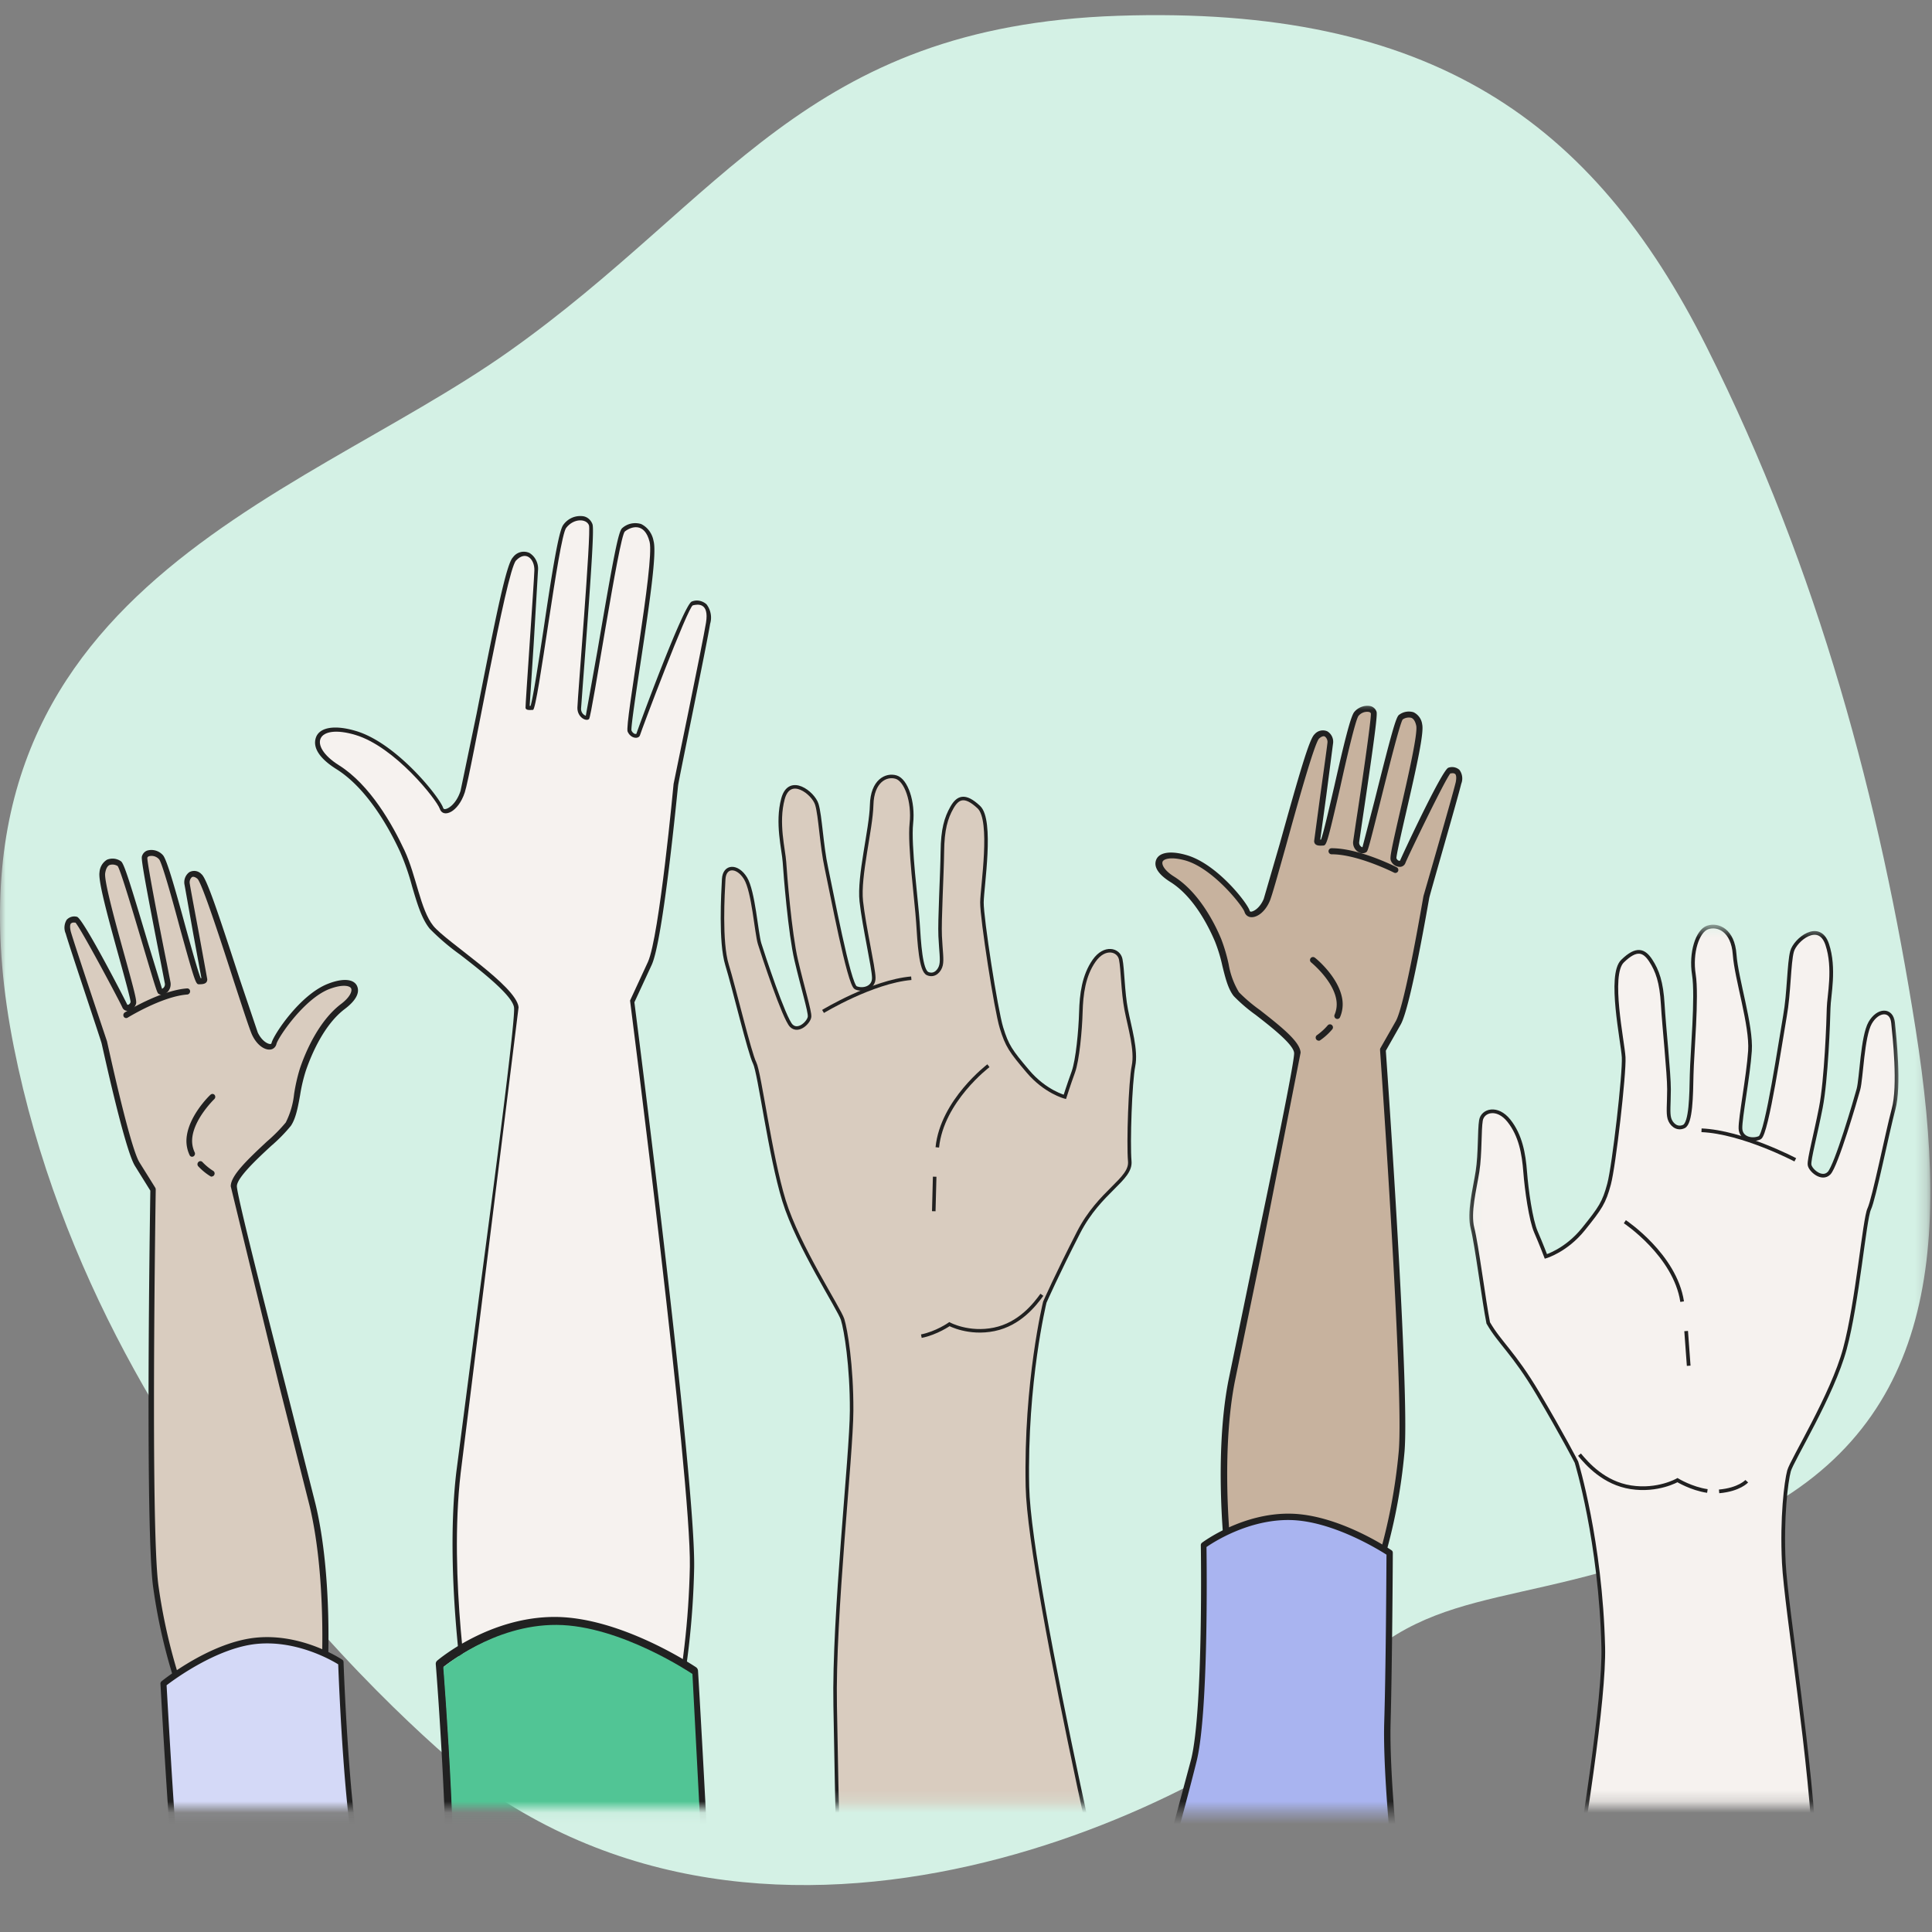
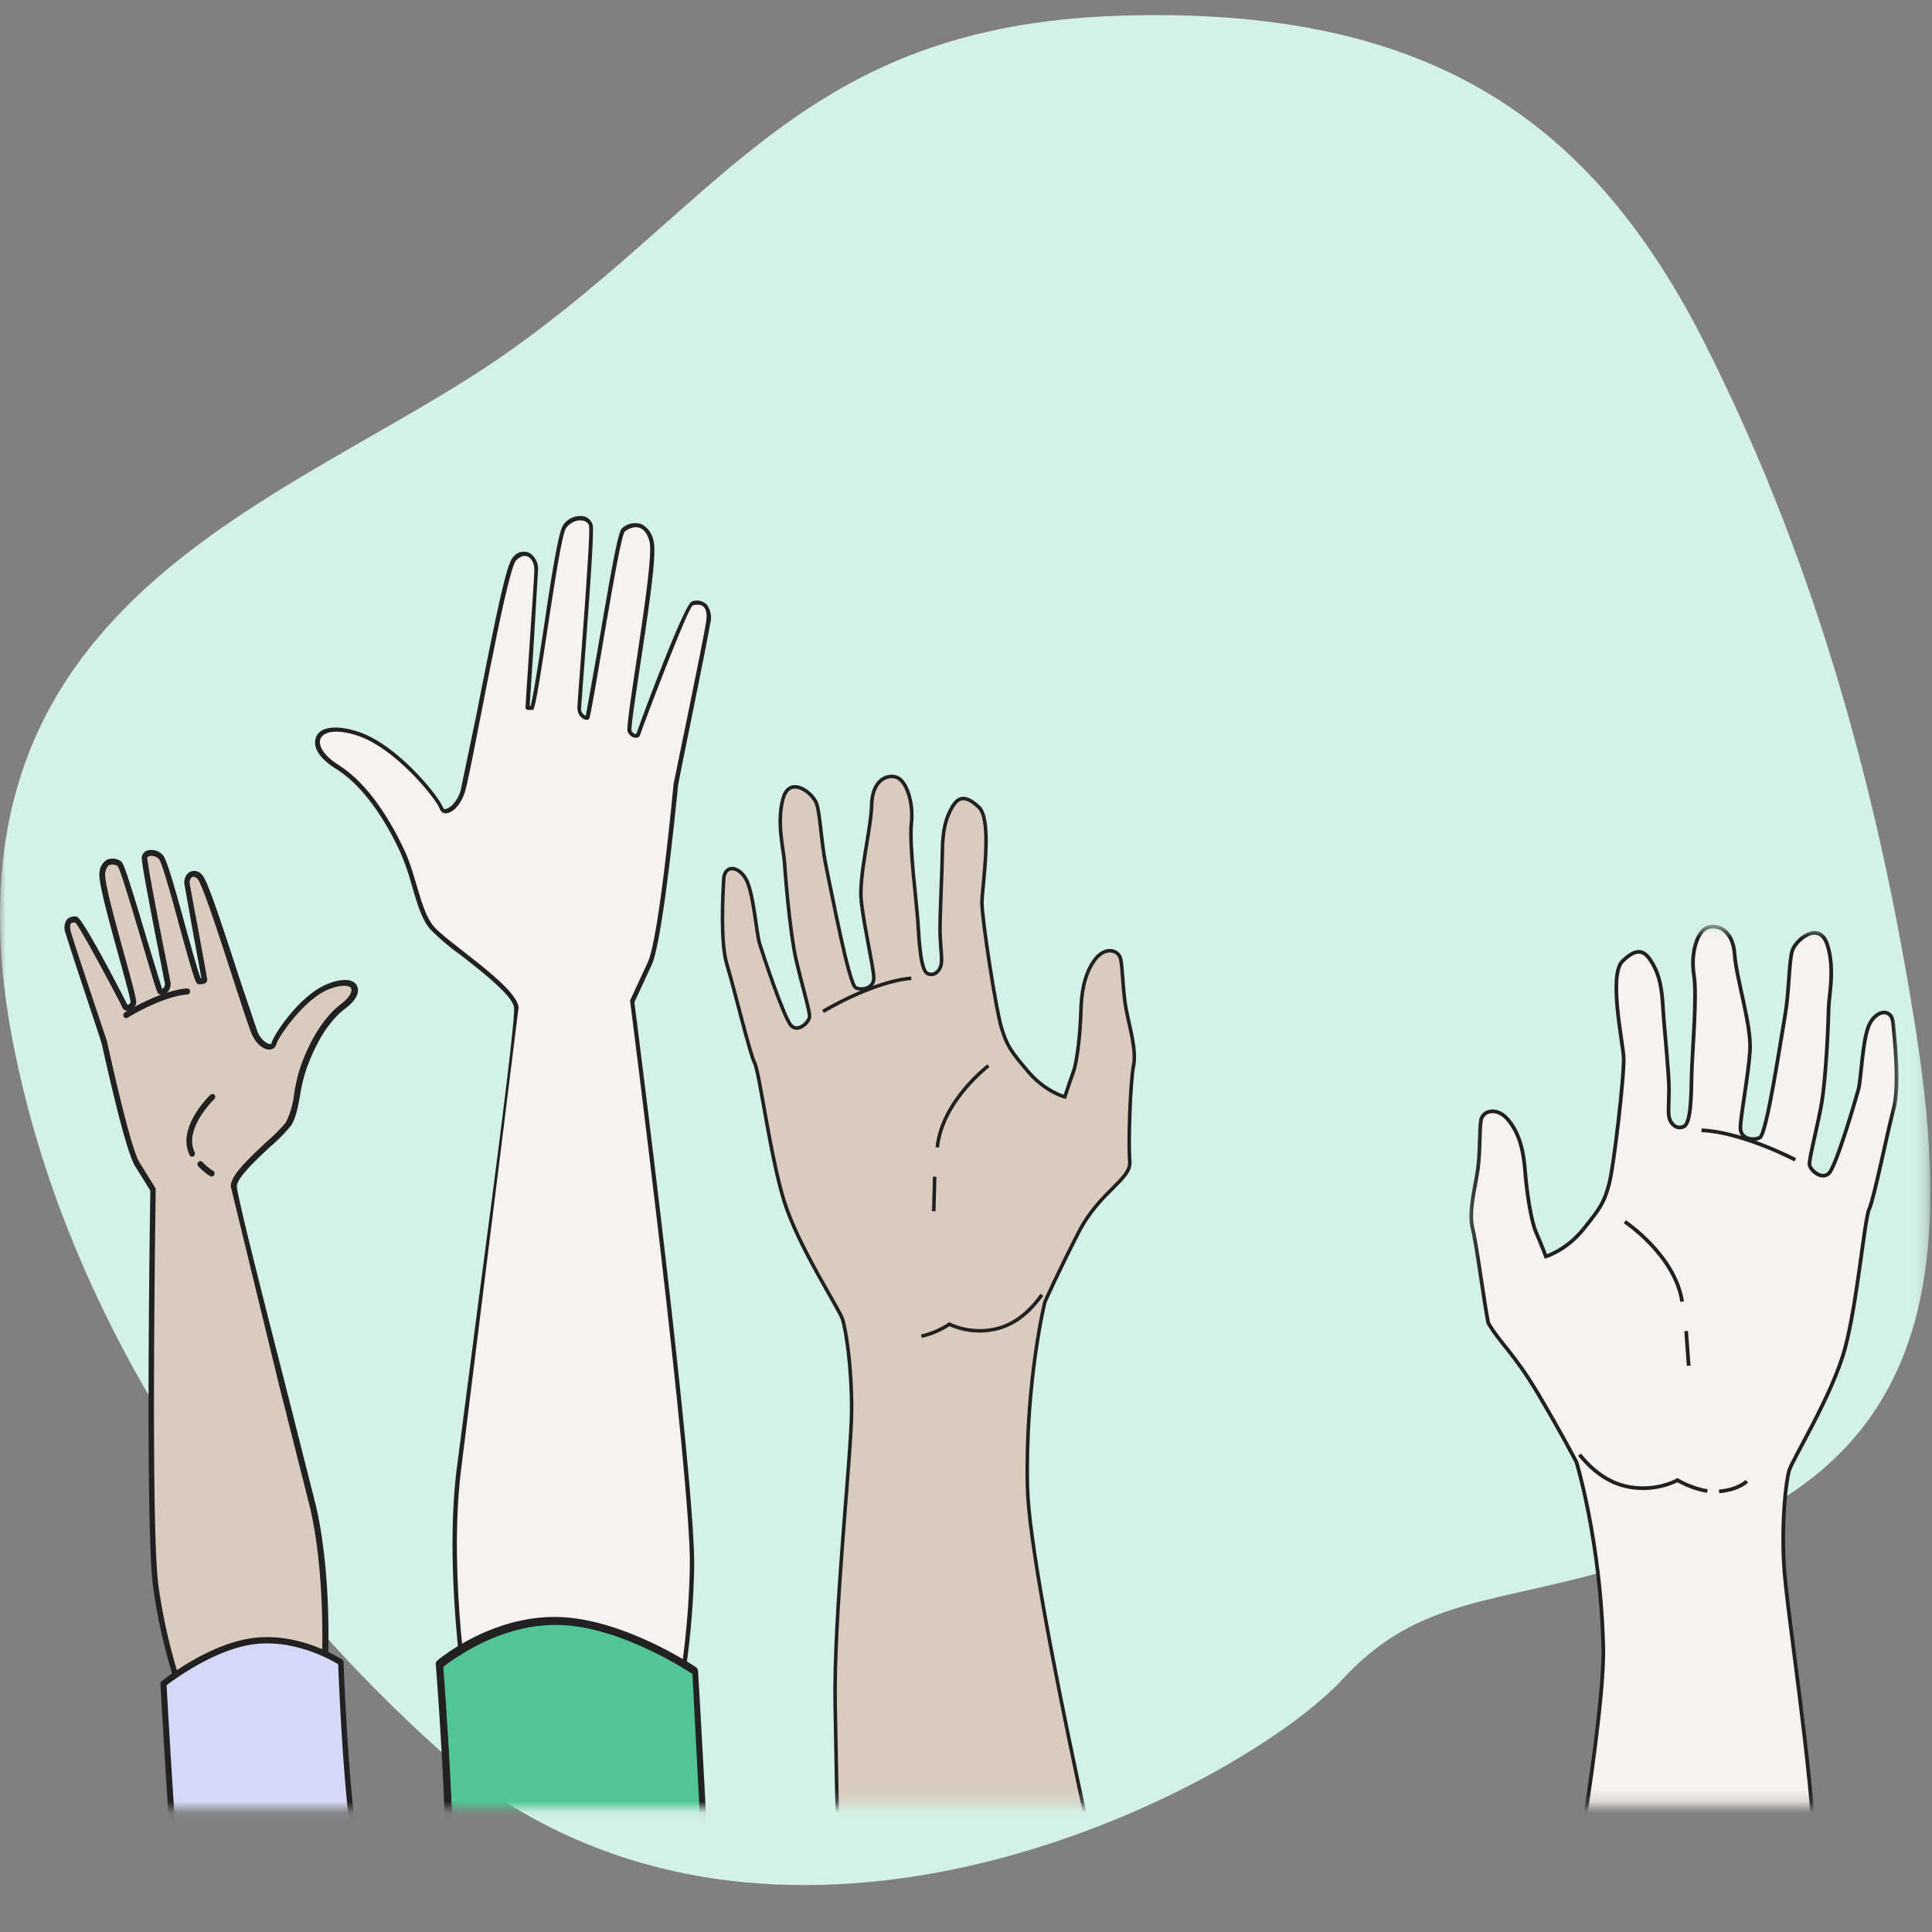
<svg xmlns="http://www.w3.org/2000/svg" width="170" height="170" fill="none">
  <rect width="100%" height="100%" fill="#808080" stroke="none" />
  <style>.B{stroke:#212121}.C{stroke-miterlimit:10}.D{fill:#212121}.E{fill:#fff}.F{fill:#d9ccbf}.G{stroke-width:.311}.H{stroke-width:.325}</style>
  <mask id="A" maskUnits="userSpaceOnUse" x="0" y="0" width="170" height="170">
    <path d="M169.772 0H0V169.772H169.772V0Z" class="E" />
  </mask>
  <g mask="url(#A)">
    <path d="M42.579 157.294S9.111 131.831 1.215 92.112s24.542-47.727 43.567-61.187S70.811 2.318 98.378 1.389s41.83 9.301 51.783 29.123 15.27 40.176 18.399 60.041 1.591 35.732-16.104 43.646-25.908 4.443-34.314 13.557-46.769 29.744-75.563 9.538z" fill="#d4f1e5" />
    <mask id="B" maskUnits="userSpaceOnUse" x="62" y="64" width="42" height="95">
      <path d="M103.094 64.996h-40.5v93.751h40.5V64.996z" class="E" />
    </mask>
    <g mask="url(#B)">
      <use href="#H" class="F" />
      <use href="#H" class="B C G" />
      <use href="#I" class="F" />
      <use href="#I" class="B C G" />
      <path d="M72.42 88.999s4.322-2.621 7.766-2.923l-7.766 2.923z" class="F" />
      <path d="M72.42 88.999s4.322-2.621 7.766-2.923" class="B C G" />
      <path d="M82.243 103.54l-.079 3.038.079-3.038z" class="F" />
      <path d="M82.243 103.54l-.079 3.038" class="B C G" />
      <path d="M86.974 93.775s-4.082 3.089-4.499 7.185l4.499-7.184z" class="F" />
      <path d="M86.974 93.775s-4.082 3.089-4.499 7.185" class="B C G" />
    </g>
    <mask id="C" maskUnits="userSpaceOnUse" x="15" y="44" width="65" height="116">
      <path d="M79.627 44.325H15.876v114.752h63.751V44.325z" class="E" />
    </mask>
    <g mask="url(#C)">
      <path d="M59.144 152.139a.41.41 0 0 0 .131-.009.36.36 0 0 0 .161-.222c.996-4.548 1.547-9.224 1.644-13.952.131-7.535-4.885-46.84-5.259-49.763l1.528-3.302c1.02-2.249 2.245-15.215 2.322-15.8s2.533-12.428 2.813-14.195a1.88 1.88 0 0 0 .05-.893 1.95 1.95 0 0 0-.367-.83 1.32 1.32 0 0 0-.623-.31 1.17 1.17 0 0 0-.665.065c-.705.187-4.889 11.561-4.88 11.643a.6.6 0 0 1-.13.009.49.49 0 0 1-.185-.122.55.55 0 0 1-.122-.194c-.04-.343.392-3.25.781-5.806.863-5.692 1.453-9.806 1.165-10.854a2.12 2.12 0 0 0-.376-.888c-.191-.261-.438-.469-.717-.605a1.77 1.77 0 0 0-.886-.039 1.72 1.72 0 0 0-.782.4c-.328.273-.729 2.311-2.168 10.739l-1.034 5.772c-.075-.03-.145-.073-.209-.128a.64.64 0 0 1-.163-.239c-.036-.092-.051-.191-.043-.288l.172-2.338c.856-11.193.955-13.51.831-13.862a1.14 1.14 0 0 0-.306-.456 1.01 1.01 0 0 0-.467-.241 1.82 1.82 0 0 0-1.008.118 1.86 1.86 0 0 0-.794.645c-.384.51-.94 3.831-1.739 9.248-.43 2.801-.909 5.951-1.131 6.667l-.083.006.361-5.55.372-6.349a1.65 1.65 0 0 0-.155-.897 1.57 1.57 0 0 0-.6-.666c-.258-.114-.538-.137-.798-.066s-.489.23-.652.457c-.565.56-1.449 4.877-3.191 13.733l-1.418 6.816c-.368 1.118-1.048 1.581-1.378 1.605-.036.003-.072-.009-.102-.034a.17.17 0 0 1-.058-.098c-.34-.961-4.123-5.721-7.703-6.756-1.842-.544-3.179-.319-3.488.599s.398 1.883 1.794 2.76c2.761 1.726 4.713 5.317 5.629 7.313a21.19 21.19 0 0 1 1.04 3.003c.434 1.474.835 2.852 1.553 3.733.83.842 1.725 1.606 2.673 2.282 1.847 1.431 4.624 3.593 4.748 4.66s-1.646 14.652-3.085 25.474l-1.995 15.399c-1.078 9.215.808 20.66.829 20.779a.4.4 0 0 0 .057.153c.029.047.068.085.112.113a.36.36 0 0 0 .145.058c.051.008.103.004.151-.011 6.784-2.435 17.415 1.46 17.524 1.505.058.014.117.018.174.009zm2.194-98.529a.49.49 0 0 1 .378.093c.063.071.208.301.118 1.022-.282 1.752-2.822 14.053-2.849 14.175s-1.264 13.465-2.235 15.598l-1.573 3.388a.47.47 0 0 0-.03.22c.048.418 5.399 42.19 5.264 49.755a72.6 72.6 0 0 1-1.538 13.425c-1.897-.667-10.855-3.554-17.221-1.519-.33-2.189-1.698-12.031-.752-20.115l1.99-15.377 3.088-25.676c-.151-1.306-2.186-2.98-5.047-5.21a20.17 20.17 0 0 1-2.547-2.156 10.79 10.79 0 0 1-1.41-3.45 22.96 22.96 0 0 0-1.053-3.115c-.933-2.078-2.991-5.804-5.925-7.66-1.179-.735-1.553-1.46-1.463-1.82s.937-.693 2.69-.195c3.261.967 6.916 5.519 7.181 6.252a.96.96 0 0 0 .317.46c.147.115.321.179.498.181.64.029 1.543-.601 2.026-2.051.22-.671.759-3.427 1.446-6.878.928-4.778 2.487-12.764 2.997-13.38.253-.267.498-.36.661-.266a.9.9 0 0 1 .274.368.93.93 0 0 1 .064.458c-.013.49-.216 3.455-.409 6.329l-.367 5.852c.07.604.633.563 1.044.533s.453-.033 1.549-7.239c.503-3.544 1.253-8.422 1.568-8.926a1.22 1.22 0 0 1 .504-.427 1.19 1.19 0 0 1 .647-.094.32.32 0 0 1 .148.052.37.37 0 0 1 .114.118c.115.691-.591 10.075-.879 13.557l-.177 2.354a1.46 1.46 0 0 0 .165.783c.127.241.317.438.544.566a.8.8 0 0 0 .464.135c.161-.005.313-.062.439-.163.156-.147.214-.362 1.202-6.176.667-3.917 1.671-9.837 1.97-10.356.137-.11.295-.187.464-.226a1.14 1.14 0 0 1 .52.004c.276.108.486.431.63.963.264.967-.57 6.491-1.183 10.524-.758 4.985-.864 5.925-.722 6.254a1.31 1.31 0 0 0 .441.569 1.12 1.12 0 0 0 .647.218c.146.001.286-.048.4-.14s.195-.223.233-.373c.161-.584 3.864-10.252 4.497-11.186l.197-.029zM50.475 84.498a.31.31 0 0 0 .179-.072c.051-.043.089-.101.108-.167a4.25 4.25 0 0 0 .152-2.049c-.484-2.811-3.417-5.197-3.569-5.292-.038-.03-.081-.053-.126-.066a.33.33 0 0 0-.138-.011.32.32 0 0 0-.128.046.34.34 0 0 0-.099.096.36.36 0 0 0-.054.131c-.009.047-.011.097-.002.147a.42.42 0 0 0 .051.14c.025.043.058.081.096.112 0 0 2.851 2.286 3.278 4.792a3.45 3.45 0 0 1-.126 1.677c-.015.046-.02.096-.017.145s.016.099.037.144.05.087.085.121.076.062.121.079.099.029.151.027zm-2.206 2.721a.31.31 0 0 0 .173-.066 7.06 7.06 0 0 0 1.353-1.397c.029-.037.051-.081.064-.129s.016-.098.01-.148a.41.41 0 0 0-.045-.144.42.42 0 0 0-.094-.118c-.037-.033-.079-.059-.125-.075s-.093-.023-.14-.02a.31.31 0 0 0-.133.039.33.33 0 0 0-.105.091 6.93 6.93 0 0 1-1.21 1.257.35.35 0 0 0-.127.194c-.02.079-.015.164.015.243s.083.146.151.193.147.069.226.064l-.013.016z" class="D" />
      <path d="M56.913 66.333c.065-.005.126-.028.178-.066s.094-.09.12-.152a.41.41 0 0 0-.002-.297c-.037-.097-.109-.177-.199-.222-.196-.104-4.773-2.388-8.086-2.318a.33.33 0 0 0-.139.03c-.043.02-.082.049-.114.085a.36.36 0 0 0-.072.127c-.016.048-.022.099-.019.15.008.105.055.204.129.276s.171.113.269.112c3.145-.066 7.698 2.212 7.745 2.233a.34.34 0 0 0 .188.041z" class="D" />
      <path d="M41.361 150.248s-1.914-11.397-.822-20.664l5.093-40.96c-.22-1.903-6.356-5.739-7.501-7.153s-1.492-4.406-2.54-6.648-3.018-5.763-5.77-7.49-2.005-3.7 1.455-2.664 7.136 5.674 7.427 6.511 1.612.304 2.191-1.446 3.636-19.49 4.512-20.412 1.639-.119 1.614.861-.801 11.902-.778 12.096.239.216.658.186 2.245-15.138 2.918-16.014 1.801-.816 2.008-.221-1.008 15.198-1.02 16.042.78 1.245 1.028.994 2.634-16.084 3.146-16.497 1.724-.878 2.18.91-2.215 16.053-1.934 16.695.992.68 1.093.305 4.224-11.308 4.647-11.414 1.443-.263 1.158 1.519-2.853 14.188-2.853 14.188-1.251 13.455-2.26 15.673L55.44 88.04s5.401 42.131 5.261 49.816c-.093 4.699-.637 9.346-1.625 13.866 0 0-10.75-3.975-17.715-1.474z" fill="#f6f2ef" />
      <path d="M64.476 189.983c-.541-3.203-2.465-14.946-2.71-21.448-.223-6.45-.871-17.546-1.052-20.647l-.036-.616c-1.044-.663-6.819-4.166-11.806-4.189s-9.041 2.954-9.831 3.577c.177 2.272 1.586 20.967.554 27.067-1.071 6.317-3.375 17.767-3.406 17.876.007.025.01.051.009.076-.005.009-.046.116-.116.308l-.85.06.306-.712.159-.804 3.224-17.018c1.062-6.27-.553-26.875-.577-27.08a.4.4 0 0 1 .026-.171c.021-.053.054-.1.096-.136.183-.159 4.638-3.878 10.404-3.848 5.67.03 11.899 4.113 12.357 4.413l.018.012c.051.035.094.082.124.137s.048.118.05.18c.017.145.825 13.966 1.114 21.484.246 6.514 2.193 18.355 2.713 21.425l-.77.054z" class="D" />
      <path d="M64.677 189.742l-3.501.247-24.899 1.258 3.316-17.67c1.05-6.313-.587-26.862-.587-26.862s4.36-3.772 9.978-3.737 11.944 4.318 11.944 4.318l1.111 21.231c.289 7.423 2.578 20.868 2.638 21.215z" fill="#51c595" />
    </g>
    <mask id="D" maskUnits="userSpaceOnUse" x="0" y="73" width="43" height="87">
      <path d="M42.001 73.575H0v85.5h42.001v-85.5z" class="E" />
    </mask>
    <g mask="url(#D)">
      <path d="M28.567 146.797s.453-8.027-1.074-14.375l-6.94-28.04c.004-1.333 4.087-4.405 4.793-5.462s.713-3.154 1.283-4.778 1.697-4.197 3.527-5.579 1.137-2.699-1.256-1.748-4.651 4.413-4.792 5.013-1.129.32-1.684-.854-4.17-13.261-4.871-13.84-1.183.028-1.086.706 1.531 8.194 1.53 8.33-.154.166-.456.173-2.824-10.338-3.377-10.901-1.354-.444-1.455-.017 1.943 10.464 2.021 11.048-.458.916-.656.758-3.179-10.968-3.578-11.22-1.305-.492-1.487.778 2.877 10.975 2.727 11.439-.655.538-.758.285-3.932-7.551-4.244-7.596-1.054-.085-.706 1.131 3.183 9.64 3.183 9.64 1.977 9.239 2.878 10.708l1.398 2.247s-.477 29.56.242 34.876a48.9 48.9 0 0 0 2.278 9.499s7.374-3.48 12.56-2.217z" class="F" />
      <path d="M15.994 149.302a.27.27 0 0 1-.094.002c-.06-.027-.108-.078-.133-.143-1.079-3.084-1.849-6.287-2.298-9.557-.7-5.212-.272-32.786-.241-34.837l-1.359-2.185c-.911-1.489-2.83-10.391-2.933-10.791s-2.812-8.441-3.154-9.646c-.086-.191-.123-.403-.107-.616s.083-.419.196-.6c.117-.123.263-.212.421-.257s.325-.045.481 0c.519.081 4.429 7.681 4.428 7.738.031.002.063.002.094-.002.047-.022.089-.055.123-.097s.058-.091.071-.143c.001-.241-.542-2.225-1.026-3.971-1.076-3.886-1.828-6.697-1.707-7.442a1.42 1.42 0 0 1 .198-.641c.116-.194.276-.355.464-.468.202-.081.418-.111.631-.087a1.28 1.28 0 0 1 .591.225c.257.166.707 1.552 2.415 7.295l1.204 3.93c.051-.026.098-.061.139-.103.046-.05.079-.111.098-.177a.44.44 0 0 0 .008-.202l-.311-1.608c-1.513-7.698-1.77-9.298-1.709-9.55.032-.126.095-.242.182-.336a.71.71 0 0 1 .315-.198 1.35 1.35 0 0 1 .731.013 1.37 1.37 0 0 1 .619.394c.316.327.981 2.591 1.988 6.29.533 1.912 1.13 4.063 1.346 4.544l.059-.002-.704-3.821-.777-4.374c-.049-.208-.035-.428.039-.632s.206-.379.376-.502c.175-.096.374-.131.566-.1s.368.127.503.273c.449.35 1.429 3.282 3.388 9.301l1.563 4.627c.354.75.878 1.025 1.115 1.019.026 0 .051-.011.07-.03s.031-.044.034-.072c.166-.689 2.49-4.243 4.968-5.201 1.274-.501 2.249-.435 2.544.18s-.133 1.332-1.062 2.033c-1.836 1.382-2.944 4.002-3.439 5.447-.223.703-.391 1.422-.503 2.151-.192 1.05-.368 2.032-.811 2.691a14.01 14.01 0 0 1-1.729 1.762c-1.207 1.116-3.019 2.801-3.022 3.549s2.356 10.042 4.256 17.443l2.666 10.537c1.513 6.312 1.084 14.37 1.079 14.454-.002.038-.011.076-.029.109a.26.26 0 0 1-.071.087.27.27 0 0 1-.099.05c-.036.008-.073.009-.109.002-5.05-1.23-12.344 2.186-12.418 2.225a.35.35 0 0 1-.124.018zM6.498 81.176c-.094-.008-.189.025-.263.09-.04.053-.125.223-.002.717.342 1.194 3.15 9.547 3.179 9.63s1.988 9.245 2.854 10.658l1.398 2.241c.025.046.039.098.039.151-.001.293-.469 29.599.236 34.832a49.63 49.63 0 0 0 2.181 9.199c1.304-.591 7.481-3.196 12.2-2.215.06-1.539.247-8.451-1.08-13.988l-2.661-10.521-4.275-17.584c.003-.916 1.324-2.212 3.192-3.951a13.94 13.94 0 0 0 1.649-1.666c.391-.775.639-1.619.731-2.485a15.39 15.39 0 0 1 .503-2.23c.5-1.502 1.673-4.223 3.624-5.707.784-.589.994-1.116.901-1.36s-.726-.417-1.941.046c-2.255.891-4.505 4.29-4.635 4.817a.65.65 0 0 1-.19.34.59.59 0 0 1-.341.159c-.456.063-1.152-.313-1.614-1.285-.211-.45-.819-2.323-1.588-4.669-1.048-3.248-2.806-8.677-3.221-9.069-.202-.168-.385-.216-.495-.14-.078.074-.136.168-.167.274s-.034.216-.009.321c.048.339.432 2.38.802 4.358l.734 4.03c-.002.423-.407.433-.705.44s-.327.008-1.691-4.912c-.645-2.421-1.574-5.751-1.84-6.08a.9.9 0 0 0-.395-.262c-.152-.049-.313-.057-.47-.021a.23.23 0 0 0-.102.046c-.03.023-.055.054-.072.089-.026.487 1.233 6.942 1.72 9.335l.316 1.619a.98.98 0 0 1-.055.553c-.071.176-.191.326-.344.429a.58.58 0 0 1-.321.125.55.55 0 0 1-.328-.083c-.123-.091-.182-.236-1.357-4.199-.793-2.669-1.987-6.704-2.243-7.043-.107-.067-.226-.11-.35-.125s-.251-.002-.372.038c-.188.094-.313.332-.374.71-.111.688.93 4.459 1.693 7.213.944 3.403 1.095 4.048 1.02 4.285a.89.89 0 0 1-.27.424c-.128.11-.283.178-.445.194-.104.011-.209-.014-.297-.07s-.158-.141-.197-.242c-.162-.394-3.59-6.844-4.118-7.448l-.144-.007z" class="D" />
      <path d="M15.149 177.72l2.519-.062 17.877-.793-3.803-11.988c-1.263-4.292-1.764-18.6-1.764-18.6s-3.419-2.316-7.426-1.917-8.176 3.781-8.176 3.781l.933 14.744c.397 5.148-.144 14.592-.159 14.835z" fill="#d4d9f7" />
      <path d="M15.404 177.724c.123-2.224.534-10.375.187-14.834-.358-4.421-.789-12.046-.909-14.177l-.024-.424c.678-.521 4.443-3.295 7.933-3.639s6.566 1.423 7.169 1.797c.058 1.564.561 14.431 1.77 18.532 1.254 4.246 3.78 11.918 3.81 11.991-.003.017-.003.035 0 .052a7.26 7.26 0 0 1 .106.203l.6-.015-.271-.467-.175-.538-3.615-11.416c-1.244-4.215-1.756-18.401-1.755-18.543-.002-.041-.013-.08-.032-.115a.25.25 0 0 0-.078-.087c-.141-.096-3.557-2.344-7.592-1.944-3.968.393-8.004 3.593-8.3 3.828l-.012.01c-.033.027-.059.062-.076.102a.27.27 0 0 0-.021.126 870.31 870.31 0 0 0 .933 14.753c.347 4.468-.072 12.687-.192 14.819l.544-.014zm1.503-75.94c-.047.002-.094-.011-.134-.037a.24.24 0 0 1-.09-.109 2.92 2.92 0 0 1-.274-1.408c.118-1.978 2.014-3.826 2.114-3.902.025-.024.053-.042.085-.054s.064-.018.097-.017.065.009.095.023a.24.24 0 0 1 .078.06c.022.025.039.055.049.087a.27.27 0 0 1 .013.102c-.002.034-.01.069-.025.1a.31.31 0 0 1-.059.084s-1.845 1.774-1.948 3.537a2.36 2.36 0 0 0 .225 1.152c.014.031.022.065.024.099s-.003.069-.015.102-.029.064-.051.09-.049.047-.079.063a.26.26 0 0 1-.105.028zm1.733 1.751a.22.22 0 0 1-.127-.034 5.08 5.08 0 0 1-1.064-.872.25.25 0 0 1-.055-.084c-.013-.032-.019-.067-.019-.102s.007-.069.02-.102.032-.062.056-.087.051-.046.082-.06a.25.25 0 0 1 .097-.023.27.27 0 0 1 .097.018c.031.012.058.032.081.056a5.01 5.01 0 0 0 .953.785.25.25 0 0 1 .105.125c.021.053.024.112.009.168a.28.28 0 0 1-.091.143c-.044.036-.098.056-.154.058l.01.011zm-7.529-13.953c-.046.001-.09-.011-.13-.033a.26.26 0 0 1-.096-.096c-.033-.061-.041-.135-.022-.204a.28.28 0 0 1 .122-.165c.129-.084 3.149-1.942 5.472-2.112.034-.003.068.001.099.012s.061.028.087.051.046.051.06.082.023.066.025.101a.29.29 0 0 1-.069.197c-.046.054-.111.088-.18.094-2.205.162-5.209 2.015-5.24 2.031a.24.24 0 0 1-.129.041z" class="D" />
    </g>
    <mask id="E" maskUnits="userSpaceOnUse" x="95" y="61" width="39" height="99">
-       <path d="M133.751 61.689h-38.25v97.751h38.25V61.689z" class="E" />
-     </mask>
+       </mask>
    <g mask="url(#E)">
-       <path d="M108.017 136.216s-.917-8.093.351-14.641l5.808-28.937c-.078-1.35-4.561-4.142-5.365-5.157s-.926-3.138-1.617-4.738-2.023-4.118-4.033-5.374-1.35-2.644 1.232-1.868 5.158 4.105 5.339 4.701 1.211.235 1.734-.997 3.686-13.755 4.395-14.397 1.252-.064 1.186.63-1.171 8.417-1.163 8.555.172.156.491.14 2.422-10.69 2.976-11.302 1.407-.556 1.536-.132-1.483 10.748-1.533 11.346.534.891.734.716 2.762-11.355 3.171-11.641 1.353-.601 1.615.671-2.443 11.339-2.259 11.797.722.494.817.229 3.746-7.954 4.072-8.024 1.11-.168.809 1.089-2.84 10.01-2.84 10.01-1.586 9.511-2.458 11.069l-1.355 2.385s2.116 29.895 1.646 35.335a48.46 48.46 0 0 1-1.89 9.798s-7.986-2.947-13.399-1.262z" fill="#c7b29e" />
+       <path d="M108.017 136.216s-.917-8.093.351-14.641l5.808-28.937c-.078-1.35-4.561-4.142-5.365-5.157l-1.355 2.385s2.116 29.895 1.646 35.335a48.46 48.46 0 0 1-1.89 9.798s-7.986-2.947-13.399-1.262z" fill="#c7b29e" />
      <path d="M121.444 137.765a.3.3 0 0 0 .099-.005c.063-.033.11-.088.133-.155.972-3.208 1.612-6.511 1.909-9.857.455-5.333-1.499-33.22-1.644-35.294l1.316-2.319c.882-1.58 2.425-10.743 2.512-11.156s2.512-8.767 2.808-10.014a1.25 1.25 0 0 0 .079-.632c-.027-.214-.11-.418-.239-.592a.97.97 0 0 0-.458-.227c-.17-.033-.346-.02-.509.038-.544.124-4.261 8.125-4.258 8.183-.033.005-.066.007-.1.005-.05-.019-.097-.049-.134-.088s-.066-.087-.084-.139c-.014-.243.452-2.295.868-4.101.925-4.019 1.567-6.924 1.399-7.669-.028-.228-.111-.446-.244-.634a1.36 1.36 0 0 0-.517-.437 1.42 1.42 0 0 0-1.284.236c-.262.189-.663 1.627-2.155 7.576l-1.058 4.073a.52.52 0 0 1-.153-.093c-.05-.047-.089-.106-.112-.172a.43.43 0 0 1-.02-.204l.242-1.653c1.179-7.913 1.363-9.553 1.286-9.804a.76.76 0 0 0-.211-.326.75.75 0 0 0-.343-.177c-.26-.044-.526-.02-.772.071s-.464.245-.633.447c-.316.356-.895 2.7-1.758 6.525-.459 1.978-.972 4.202-1.174 4.706l-.063.003.536-3.925.583-4.49a1.07 1.07 0 0 0-.076-.637 1.06 1.06 0 0 0-.424-.479c-.191-.083-.402-.103-.604-.056a.96.96 0 0 0-.516.316c-.456.39-1.332 3.434-3.075 9.683l-1.399 4.808c-.333.787-.872 1.107-1.123 1.119-.028.001-.055-.007-.076-.025s-.036-.043-.04-.07c-.213-.685-2.862-4.101-5.534-4.877-1.373-.408-2.4-.265-2.678.381s.213 1.338 1.232 1.976c2.016 1.256 3.33 3.822 3.932 5.246.274.694.491 1.409.648 2.139.26 1.049.5 2.029 1.004 2.662a14.18 14.18 0 0 0 1.923 1.649c1.336 1.036 3.344 2.6 3.387 3.357s-1.943 10.352-3.547 17.995l-2.244 10.878c-1.255 6.51-.362 14.636-.352 14.72a.26.26 0 0 0 .116.191.26.26 0 0 0 .108.042.25.25 0 0 0 .115-.006c5.269-1.639 13.163 1.248 13.244 1.281.043.011.088.014.132.009zm6.323-69.725a.38.38 0 0 1 .283.07c.045.051.144.216.041.725-.296 1.236-2.808 9.914-2.835 10s-1.597 9.517-2.435 11.015l-1.356 2.379c-.023.048-.035.102-.033.156.017.296 2.108 29.933 1.649 35.288-.289 3.216-.894 6.393-1.803 9.485-1.41-.496-8.08-2.65-13.014-1.288-.147-1.553-.721-8.537.379-14.249l2.24-10.861 3.56-18.139c-.053-.926-1.52-2.136-3.588-3.751-.654-.465-1.268-.986-1.834-1.557-.455-.755-.764-1.59-.908-2.46a14.9 14.9 0 0 0-.653-2.218c-.611-1.482-1.998-4.145-4.141-5.496-.86-.535-1.111-1.053-1.025-1.307s.744-.479 2.053-.105c2.432.725 4.994 3.992 5.161 4.514.036.131.113.246.219.329s.236.131.37.134c.484.028 1.2-.407 1.635-1.427.199-.472.739-2.417 1.424-4.852.931-3.372 2.493-9.005 2.91-9.435.205-.186.395-.249.515-.18a.61.61 0 0 1 .191.264.62.62 0 0 1 .027.325c-.033.347-.328 2.443-.61 4.475l-.556 4.138c.025.429.454.407.769.391s.345-.018 1.519-5.106c.549-2.502 1.35-5.947 1.613-6.3.107-.132.246-.234.403-.296s.328-.082.496-.058c.039.004.077.017.11.038s.061.05.081.085c.055.491-.925 7.125-1.309 9.587l-.246 1.664c-.027.19.004.384.089.556a.94.94 0 0 0 .387.407c.103.067.223.103.346.101a.61.61 0 0 0 .341-.109c.126-.102.18-.254 1.206-4.357.692-2.764 1.734-6.943 1.986-7.307.109-.077.233-.129.363-.154s.266-.022.396.009c.204.08.349.311.433.689.155.687-.739 4.588-1.396 7.436-.811 3.519-.936 4.184-.844 4.418a.87.87 0 0 0 .308.408c.141.102.309.158.481.162a.52.52 0 0 0 .505-.355c.15-.411 3.421-7.211 3.946-7.864l.151-.018z" class="D" />
      <path d="M123.047 166.537l-2.631.134-18.684.603 3.333-12.392c1.09-4.429.856-18.904.856-18.904s3.443-2.604 7.643-2.516 8.726 3.173 8.726 3.173l-.193 14.948c-.142 5.225.922 14.709.95 14.954z" fill="#a9b4f0" />
      <path d="M122.778 166.547c-.246-2.233-1.105-10.423-.979-14.948.139-4.487.186-12.212.198-14.37l.003-.43c-.734-.472-4.805-2.975-8.461-3.048s-6.769 1.951-7.378 2.375c.023 1.583.178 14.6-.866 18.831-1.083 4.381-3.31 12.317-3.338 12.393.004.017.005.035.003.053-.004.006-.039.08-.099.213l-.627.032.258-.492.155-.558 3.164-11.797c1.074-4.349.858-18.698.85-18.841 0-.041.009-.082.027-.118a.26.26 0 0 1 .077-.094c.141-.109 3.583-2.644 7.81-2.557 4.157.085 8.532 2.996 8.854 3.211l.013.008c.036.025.065.058.085.097s.029.082.028.126c.006.1-.051 9.723-.193 14.954-.125 4.533.746 12.79.983 14.931l-.567.029zm-5.09-76.888a.26.26 0 0 0 .139-.048c.04-.03.071-.07.089-.117a2.88 2.88 0 0 0 .211-1.445c-.23-1.99-2.319-3.711-2.429-3.779-.027-.022-.058-.038-.091-.048s-.069-.013-.103-.009-.068.014-.099.031a.24.24 0 0 0-.078.067c-.021.028-.038.059-.047.092s-.013.069-.009.103.015.069.032.099a.27.27 0 0 0 .067.08s2.032 1.648 2.234 3.423c.046.403-.014.811-.174 1.183-.013.032-.02.067-.02.102a.3.3 0 0 0 .021.103c.014.032.034.062.059.087a.27.27 0 0 0 .086.057.29.29 0 0 0 .112.021zm-1.651 1.92a.24.24 0 0 0 .129-.044 5.41 5.41 0 0 0 1.055-.958c.024-.026.042-.056.053-.089a.3.3 0 0 0 .015-.103c-.001-.035-.011-.07-.027-.101a.3.3 0 0 0-.062-.084.28.28 0 0 0-.088-.053.26.26 0 0 0-.101-.015c-.035.002-.068.01-.1.026a.26.26 0 0 0-.081.062 5.31 5.31 0 0 1-.944.862c-.048.032-.084.079-.103.134s-.018.114 0 .17a.27.27 0 0 0 .101.136c.048.033.105.05.162.047l-.009.011zm6.755-14.767a.28.28 0 0 0 .131-.043c.039-.025.071-.061.094-.102a.27.27 0 0 0-.122-.357c-.136-.073-3.335-1.682-5.73-1.672-.035 0-.069.006-.101.019s-.062.032-.087.057-.044.054-.057.086-.021.067-.021.102a.28.28 0 0 0 .081.19c.051.05.119.079.19.079 2.272-.009 5.455 1.596 5.488 1.61a.24.24 0 0 0 .134.03z" class="D" />
    </g>
    <mask id="F" maskUnits="userSpaceOnUse" x="129" y="81" width="39" height="78">
      <path d="M167.403 81.533h-38.251v77.251h38.251V81.533z" class="E" />
    </mask>
    <g mask="url(#F)">
      <use href="#J" fill="#f6f2ef" />
      <use href="#J" class="B C H" />
      <path d="M150.236 131.195c-1.407-.206-2.632-.954-2.632-.954s-1.731.994-4.099.627-3.832-2.044-4.523-2.871m14.719 2.338s-.656.737-2.435.895m6.705-29.175s-4.638-2.445-8.251-2.6" class="B C H" />
      <path d="M148.367 117.122l.224 3.054m-5.617-12.676s4.415 2.933 5.041 7.034" class="B C H" />
    </g>
  </g>
  <defs>
    <path id="H" d="M99.811 178.924c-.642-2.723-9.219-39.224-9.406-48.108-.195-9.23 1.53-16.238 1.53-16.238s1.091-2.474 2.965-6.127 4.653-4.657 4.51-6.267.048-7.009.329-8.39-.337-3.386-.639-4.942-.308-3.58-.485-4.442-1.424-1.188-2.343.126-1.122 2.945-1.165 4.524-.285 4.234-.668 5.281-.741 2.176-.741 2.176-1.725-.445-3.249-2.245-1.838-2.248-2.327-3.836-1.733-9.644-1.719-11.029.963-7.23-.275-8.388-1.853-.863-2.368.042-.819 1.925-.839 3.865-.259 6.079-.194 7.438.191 2.054.079 2.55-.57 1.015-1.179.756-.743-2.701-.857-4.503-.782-6.812-.576-8.72-.465-3.804-1.34-4.068-2.105.324-2.155 2.456-1.154 6.252-.912 8.472 1.082 5.81 1.099 6.724-.97 1.147-1.579.887-2.157-8.559-2.588-10.534-.536-4.608-.845-5.611-2.394-2.618-2.975-.495.058 4.489.127 5.571.478 6.258 1.038 8.65 1.203 4.482 1.171 4.952-.973 1.424-1.605.804-2.507-6.302-2.791-7.221-.536-4.609-1.242-5.757-1.851-1.14-1.917.078-.325 5.536.292 7.541 1.986 7.761 2.429 8.628 1.351 8.113 2.585 12.124 4.874 9.533 5.157 10.452.808 4.059.793 8.021-1.602 18.009-1.447 25.964c.153 7.842.301 22.099 1.399 29.899" />
    <path id="I" d="M81.071 117.571c1.335-.263 2.472-1.057 2.472-1.057s1.697.919 3.943.457 3.571-2.189 4.193-3.04" />
    <path id="J" d="M133.464 193.736c.546-2.767 7.827-39.862 7.609-48.809-.226-9.295-2.359-16.272-2.359-16.272s-1.258-2.444-3.392-6.039-3.348-4.435-4.37-6.211c-.375-1.875-1.024-6.951-1.382-8.329s.194-3.421.439-5.001.155-3.614.301-4.489 1.436-1.257 2.46.026 1.312 2.916 1.432 4.502.495 4.248.946 5.284.878 2.158.878 2.158 1.786-.522 3.298-2.398 1.822-2.341 2.259-3.959 1.366-9.778 1.286-11.171-1.346-7.234-.103-8.452 1.901-.948 2.483-.059.947 1.902 1.059 3.853.556 6.105.551 7.475-.105 2.074.035 2.57.645.997 1.27.71.653-2.749.688-4.568.502-6.887.196-8.799.31-3.847 1.214-4.151 2.221.236 2.372 2.38 1.501 6.241 1.35 8.486-.863 5.891-.838 6.813 1.07 1.113 1.696.825 1.86-8.704 2.22-10.709.347-4.66.623-5.682 2.385-2.737 3.093-.625.148 4.52.127 5.611-.209 6.317-.684 8.748-1.051 4.561-.996 5.033 1.085 1.391 1.719.74 2.332-6.449 2.586-7.386.347-4.66 1.033-5.846 1.885-1.227 2.011-.004.599 5.556.045 7.6-1.718 7.894-2.142 8.785-1.036 8.222-2.142 12.311-4.662 9.8-4.915 10.737-.657 4.119-.457 8.105 2.518 18.052 2.727 26.062c.206 7.897.715 22.249-.071 30.145" />
  </defs>
</svg>